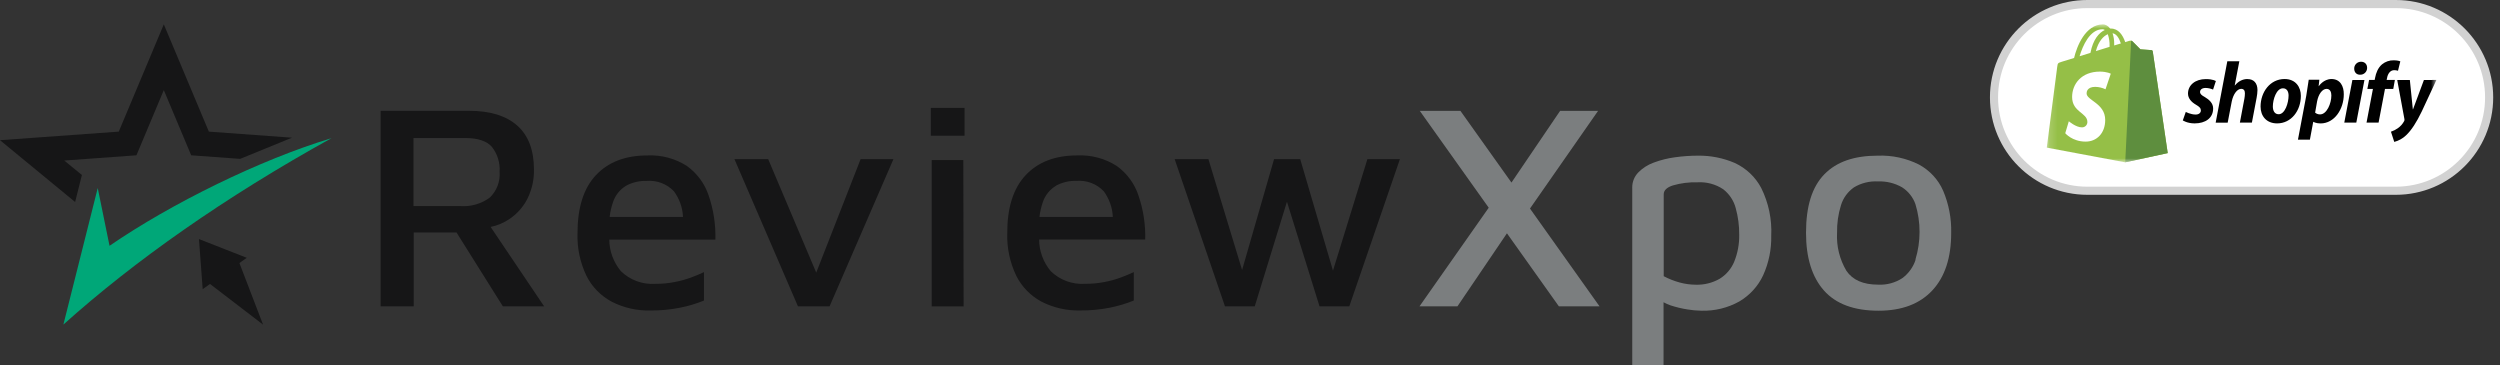
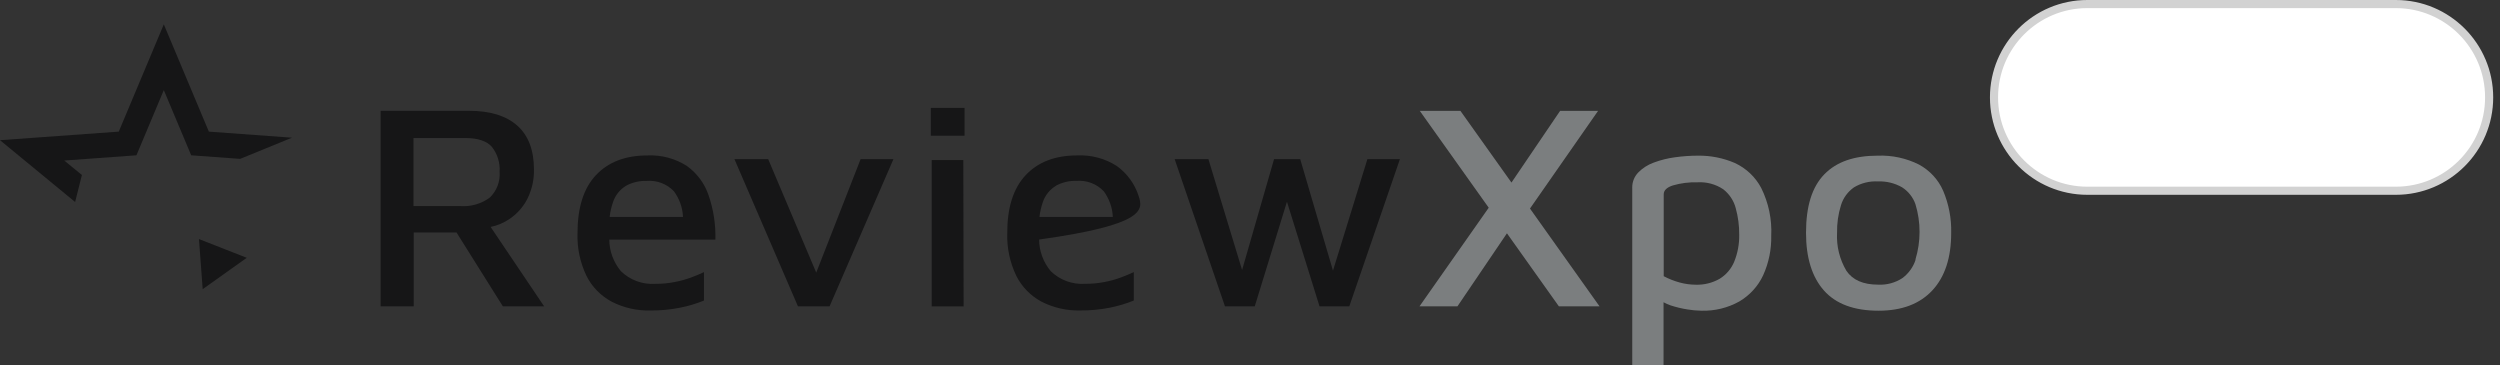
<svg xmlns="http://www.w3.org/2000/svg" width="308" height="45" viewBox="0 0 308 45" fill="none">
  <rect x="0" y="0" width="308" height="45" fill="#333333" stroke="none" />
-   <path fill-rule="evenodd" clip-rule="evenodd" d="M7.809 39.988C9.219 34.378 10.63 28.771 12.041 23.166L13.494 30.283C21.092 25.064 32.087 19.655 40.837 17.023C27.727 24.273 16.544 32.145 7.809 39.988Z" fill="#00A778" />
  <path fill-rule="evenodd" clip-rule="evenodd" d="M25.731 16.216L35.973 16.963L29.587 19.573L23.555 19.133L20.181 11.1L16.808 19.133L7.914 19.778L10.091 21.559L9.255 24.887L0 17.271L14.632 16.216L20.181 3L25.731 16.216Z" fill="#161617" />
-   <path fill-rule="evenodd" clip-rule="evenodd" d="M32.41 39.996L29.382 32.109L25.617 34.785L32.41 39.996Z" fill="#161617" />
  <path fill-rule="evenodd" clip-rule="evenodd" d="M24.512 29.453L30.401 31.762L24.971 35.625L24.512 29.453Z" fill="#161617" />
  <path d="M62.772 26.977C63.748 26.319 64.528 25.421 65.031 24.375C65.548 23.289 65.805 22.104 65.784 20.908C65.784 18.504 65.099 16.693 63.729 15.476C62.358 14.26 60.385 13.651 57.81 13.651H46.891V37.737H50.972V28.641H56.243L61.951 37.737H67.034L60.445 27.959C61.281 27.788 62.072 27.454 62.772 26.977ZM50.942 17.008H57.358C58.864 17.008 59.971 17.375 60.603 18.093C61.288 18.973 61.624 20.063 61.552 21.165C61.599 21.747 61.515 22.332 61.307 22.88C61.099 23.428 60.772 23.925 60.347 24.338C59.302 25.114 57.999 25.488 56.688 25.387H50.942V17.008Z" fill="#161617" />
  <path d="M87.316 24.113C86.837 22.647 85.897 21.364 84.628 20.448C83.19 19.526 81.49 19.072 79.77 19.15C77.044 19.15 74.928 19.964 73.407 21.591C71.886 23.218 71.148 25.601 71.148 28.752C71.091 30.546 71.465 32.328 72.24 33.957C72.91 35.317 74 36.439 75.358 37.167C76.825 37.919 78.466 38.293 80.124 38.252C81.358 38.263 82.59 38.147 83.799 37.907C84.802 37.705 85.783 37.411 86.729 37.028V33.524C86.284 33.737 85.75 33.964 85.132 34.191C84.474 34.432 83.796 34.618 83.106 34.748C82.333 34.899 81.546 34.973 80.757 34.968C79.971 35.022 79.183 34.91 78.446 34.639C77.709 34.368 77.041 33.945 76.487 33.4C75.575 32.299 75.073 30.929 75.064 29.515H88.137C88.185 27.681 87.907 25.854 87.316 24.113ZM77.135 22.881C77.905 22.466 78.777 22.261 79.658 22.288C80.283 22.235 80.913 22.324 81.498 22.546C82.083 22.769 82.608 23.119 83.031 23.57C83.71 24.496 84.097 25.593 84.146 26.729H75.109C75.178 26.108 75.317 25.496 75.523 24.904C75.797 24.065 76.368 23.349 77.135 22.881Z" fill="#161617" />
  <path d="M100.56 33.587L94.641 19.609H90.484L98.308 37.743H102.202L110.071 19.609H106.027L100.56 33.587Z" fill="#161617" />
  <path d="M114.787 19.721V37.745H118.718L118.68 19.721H114.787Z" fill="#161617" />
  <path d="M118.831 13.291H114.674V16.721H118.831V13.291Z" fill="#161617" />
-   <path d="M140.27 24.11C139.792 22.644 138.851 21.361 137.582 20.445C136.142 19.524 134.439 19.07 132.717 19.147C129.996 19.147 127.875 19.961 126.354 21.588C124.833 23.215 124.08 25.602 124.095 28.749C124.04 30.544 124.417 32.326 125.194 33.953C125.865 35.314 126.955 36.436 128.312 37.164C129.78 37.916 131.421 38.29 133.079 38.249C134.31 38.26 135.54 38.144 136.746 37.904C137.752 37.703 138.735 37.409 139.683 37.025V33.521C139.231 33.734 138.704 33.961 138.087 34.188C137.429 34.429 136.751 34.615 136.061 34.745C135.285 34.896 134.495 34.97 133.704 34.965C132.919 35.018 132.132 34.906 131.396 34.635C130.661 34.364 129.994 33.942 129.442 33.396C128.529 32.296 128.027 30.926 128.018 29.512H141.091C141.139 27.678 140.861 25.851 140.27 24.11ZM130.089 22.878C130.86 22.462 131.731 22.257 132.612 22.284C133.238 22.232 133.867 22.321 134.452 22.543C135.037 22.766 135.562 23.116 135.986 23.567C136.664 24.493 137.051 25.59 137.1 26.726H128.064C128.132 26.105 128.271 25.493 128.478 24.901C128.758 24.059 129.337 23.341 130.112 22.878H130.089Z" fill="#161617" />
+   <path d="M140.27 24.11C139.792 22.644 138.851 21.361 137.582 20.445C136.142 19.524 134.439 19.07 132.717 19.147C129.996 19.147 127.875 19.961 126.354 21.588C124.833 23.215 124.08 25.602 124.095 28.749C124.04 30.544 124.417 32.326 125.194 33.953C125.865 35.314 126.955 36.436 128.312 37.164C129.78 37.916 131.421 38.29 133.079 38.249C134.31 38.26 135.54 38.144 136.746 37.904C137.752 37.703 138.735 37.409 139.683 37.025V33.521C139.231 33.734 138.704 33.961 138.087 34.188C137.429 34.429 136.751 34.615 136.061 34.745C135.285 34.896 134.495 34.97 133.704 34.965C132.919 35.018 132.132 34.906 131.396 34.635C130.661 34.364 129.994 33.942 129.442 33.396C128.529 32.296 128.027 30.926 128.018 29.512C141.139 27.678 140.861 25.851 140.27 24.11ZM130.089 22.878C130.86 22.462 131.731 22.257 132.612 22.284C133.238 22.232 133.867 22.321 134.452 22.543C135.037 22.766 135.562 23.116 135.986 23.567C136.664 24.493 137.051 25.59 137.1 26.726H128.064C128.132 26.105 128.271 25.493 128.478 24.901C128.758 24.059 129.337 23.341 130.112 22.878H130.089Z" fill="#161617" />
  <path d="M164.223 33.346L160.186 19.609H156.963L153.025 33.265L148.876 19.609H144.719L150.916 37.743H154.584L158.552 24.85L162.566 37.743H166.233L172.468 19.609H168.462L164.223 33.346Z" fill="#161617" />
  <path d="M196.883 13.658H192.206L186.212 22.491L179.924 13.658H174.917L183.411 25.591L174.879 37.744H179.555L185.655 28.743L192.056 37.744H197.064L188.494 25.694L196.883 13.658Z" fill="#7B7E7F" />
  <path d="M213.728 20.079C212.306 19.466 210.765 19.159 209.21 19.177C208.26 19.178 207.311 19.244 206.371 19.375C205.475 19.494 204.595 19.712 203.75 20.028C203.029 20.285 202.377 20.698 201.845 21.237C201.351 21.742 201.08 22.416 201.092 23.114V44.993H204.948V37.238C205.217 37.382 205.496 37.507 205.784 37.612C206.461 37.836 207.156 38.005 207.862 38.118C208.439 38.216 209.023 38.27 209.609 38.279C211.243 38.327 212.859 37.934 214.278 37.143C215.568 36.383 216.592 35.261 217.215 33.925C217.914 32.387 218.255 30.718 218.216 29.036C218.313 27.013 217.891 24.998 216.989 23.172C216.282 21.82 215.136 20.732 213.728 20.079ZM213.653 32.247C213.298 33.11 212.674 33.843 211.868 34.343C210.971 34.857 209.942 35.111 208.901 35.076C208.237 35.07 207.576 34.979 206.936 34.805C206.253 34.618 205.594 34.357 204.97 34.028V23.942C204.97 23.453 205.347 23.087 206.1 22.843C207.077 22.559 208.094 22.431 209.112 22.461C210.242 22.39 211.363 22.689 212.297 23.312C213.06 23.903 213.602 24.722 213.841 25.642C214.138 26.713 214.283 27.818 214.27 28.926C214.292 30.062 214.082 31.19 213.653 32.247Z" fill="#7B7E7F" />
  <path d="M239.4 23.509C238.804 22.14 237.758 21.003 236.426 20.277C234.859 19.491 233.111 19.112 231.35 19.177C228.474 19.177 226.282 19.91 224.761 21.471C223.24 23.033 222.502 25.4 222.502 28.677C222.502 31.755 223.237 34.125 224.708 35.787C226.179 37.448 228.423 38.279 231.441 38.279C234.307 38.279 236.516 37.443 238.067 35.772C239.619 34.101 240.392 31.736 240.387 28.677C240.427 26.906 240.092 25.147 239.4 23.509ZM236.004 31.997C235.715 32.893 235.15 33.681 234.385 34.255C233.5 34.84 232.441 35.126 231.373 35.068C229.543 35.068 228.248 34.496 227.48 33.368C226.635 31.946 226.235 30.316 226.327 28.677C226.304 27.528 226.466 26.382 226.809 25.283C227.077 24.398 227.639 23.625 228.406 23.084C229.294 22.549 230.33 22.293 231.373 22.351C232.416 22.31 233.449 22.565 234.347 23.084C235.111 23.579 235.685 24.306 235.981 25.151C236.659 27.378 236.659 29.748 235.981 31.975L236.004 31.997Z" fill="#7B7E7F" />
  <g clip-path="url(#clip0_1217_264)">
    <path d="M295.162 0.5H257.162C250.811 0.5 245.662 5.649 245.662 12C245.662 18.351 250.811 23.5 257.162 23.5H295.162C301.513 23.5 306.662 18.351 306.662 12C306.662 5.649 301.513 0.5 295.162 0.5Z" fill="white" stroke="#D2D2D2" />
    <mask id="mask0_1217_264" style="mask-type:luminance" maskUnits="userSpaceOnUse" x="252" y="3" width="49" height="17">
-       <path d="M300.162 3H252.162V20H300.162V3Z" fill="white" />
-     </mask>
+       </mask>
    <g mask="url(#mask0_1217_264)">
      <path d="M265.217 6.315C265.203 6.238 265.145 6.181 265.069 6.176C265.007 6.167 263.699 6.076 263.699 6.076L262.702 5.076C262.611 4.976 262.41 5.004 262.339 5.028C262.329 5.028 262.138 5.09 261.828 5.191C261.527 4.315 260.993 3.517 260.052 3.517H259.971C259.699 3.163 259.37 3 259.093 3C256.902 3.01 255.857 5.746 255.527 7.142L254 7.611C253.532 7.764 253.513 7.774 253.451 8.223L252.162 18.187L261.828 20L267.064 18.866C267.064 18.857 265.227 6.411 265.217 6.315ZM261.289 5.353C261.045 5.435 260.764 5.516 260.468 5.602V5.425C260.477 4.976 260.41 4.526 260.267 4.095C260.759 4.172 261.088 4.722 261.289 5.353ZM259.68 4.21C259.842 4.684 259.919 5.181 259.9 5.679V5.77L258.21 6.296C258.539 5.057 259.15 4.445 259.68 4.215V4.21ZM259.031 3.603C259.131 3.607 259.227 3.636 259.313 3.694C258.606 4.024 257.861 4.851 257.542 6.516L256.205 6.927C256.582 5.664 257.46 3.603 259.031 3.603Z" fill="#95BF47" />
-       <path d="M265.069 6.176C265.007 6.166 263.699 6.076 263.699 6.076L262.702 5.076C262.663 5.038 262.611 5.014 262.558 5.014L261.828 19.995L267.064 18.861L265.217 6.324C265.203 6.248 265.146 6.186 265.069 6.176Z" fill="#5E8E3E" />
      <path d="M260.048 9.08L259.399 11.002C259.007 10.811 258.578 10.711 258.139 10.701C257.117 10.701 257.069 11.342 257.069 11.505C257.069 12.38 259.361 12.715 259.361 14.781C259.361 16.403 258.33 17.446 256.95 17.446C255.289 17.446 254.439 16.412 254.439 16.412L254.879 14.939C254.879 14.939 255.747 15.69 256.487 15.69C256.85 15.704 257.151 15.422 257.165 15.063C257.165 15.054 257.165 15.04 257.165 15.03C257.165 13.877 255.284 13.829 255.284 11.945C255.284 10.361 256.425 8.821 258.711 8.821C259.618 8.831 260.053 9.08 260.048 9.08Z" fill="white" />
      <path d="M271.614 11.945C271.242 11.744 271.046 11.572 271.046 11.333C271.046 11.031 271.308 10.835 271.733 10.835C272.048 10.84 272.363 10.912 272.65 11.036L272.993 9.989C272.993 9.989 272.678 9.745 271.752 9.745C270.459 9.745 269.561 10.486 269.561 11.529C269.561 12.117 269.977 12.572 270.535 12.897C270.989 13.16 271.146 13.332 271.146 13.61C271.146 13.887 270.922 14.112 270.502 14.112C269.876 14.112 269.289 13.787 269.289 13.787L268.922 14.834C268.922 14.834 269.466 15.202 270.378 15.202C271.705 15.202 272.659 14.547 272.659 13.366C272.664 12.725 272.187 12.28 271.609 11.94L271.614 11.945ZM276.908 9.735C276.254 9.735 275.738 10.046 275.342 10.524L275.318 10.52L275.886 7.544H274.406L272.97 15.116H274.449L274.946 12.528C275.141 11.553 275.643 10.945 276.115 10.945C276.445 10.945 276.573 11.17 276.573 11.491C276.573 11.711 276.55 11.931 276.511 12.146L275.953 15.107H277.433L278.015 12.045C278.077 11.73 278.115 11.405 278.12 11.084C278.115 10.252 277.676 9.745 276.908 9.745V9.735ZM281.456 9.735C279.676 9.735 278.502 11.347 278.502 13.131C278.502 14.284 279.213 15.202 280.54 15.202C282.287 15.202 283.466 13.633 283.466 11.806C283.466 10.744 282.845 9.735 281.456 9.735ZM280.731 14.074C280.23 14.074 280.015 13.643 280.015 13.112C280.015 12.265 280.449 10.878 281.256 10.878C281.781 10.878 281.953 11.333 281.953 11.768C281.953 12.677 281.518 14.074 280.731 14.074ZM287.246 9.735C286.244 9.735 285.681 10.61 285.681 10.61H285.657L285.743 9.821H284.435L284.134 11.782L283.108 17.207H284.578L284.989 15.011H285.017C285.017 15.011 285.318 15.207 285.886 15.207C287.624 15.207 288.755 13.423 288.755 11.62C288.769 10.634 288.325 9.74 287.246 9.735ZM285.834 14.093C285.609 14.098 285.394 14.021 285.223 13.877L285.466 12.49C285.643 11.572 286.12 10.95 286.635 10.95C287.089 10.95 287.223 11.366 287.223 11.763C287.227 12.729 286.664 14.098 285.834 14.093ZM290.879 7.606C290.655 7.606 290.435 7.693 290.277 7.855C290.12 8.018 290.029 8.233 290.039 8.463C290.039 8.898 290.32 9.204 290.736 9.204H290.76C291.223 9.223 291.609 8.865 291.628 8.401C291.628 8.381 291.628 8.367 291.628 8.348C291.628 7.917 291.342 7.606 290.888 7.606H290.879ZM288.817 15.102H290.297L291.299 9.855H289.814M295.065 9.845H294.034L294.087 9.601C294.172 9.099 294.473 8.644 294.96 8.644C295.122 8.644 295.28 8.668 295.433 8.716L295.719 7.559C295.719 7.559 295.456 7.43 294.917 7.43C294.392 7.415 293.876 7.592 293.466 7.927C292.965 8.357 292.726 8.975 292.607 9.601L292.559 9.845H291.872L291.657 10.96H292.344L291.557 15.102H293.041L293.829 10.96H294.85L295.051 9.845H295.065ZM298.626 9.855L297.285 13.466H297.261L296.893 9.855H295.337L296.225 14.671C296.244 14.753 296.234 14.839 296.196 14.915C296.005 15.274 295.729 15.58 295.394 15.81C295.137 15.987 294.855 16.126 294.564 16.226L294.974 17.484C295.514 17.341 296.015 17.063 296.421 16.676C297.094 16.044 297.719 15.064 298.359 13.734L300.168 9.85L298.626 9.855Z" fill="black" />
    </g>
  </g>
  <defs>
    <clipPath id="clip0_1217_264">
      <rect width="62" height="24" fill="white" transform="translate(245.162)" />
    </clipPath>
  </defs>
</svg>